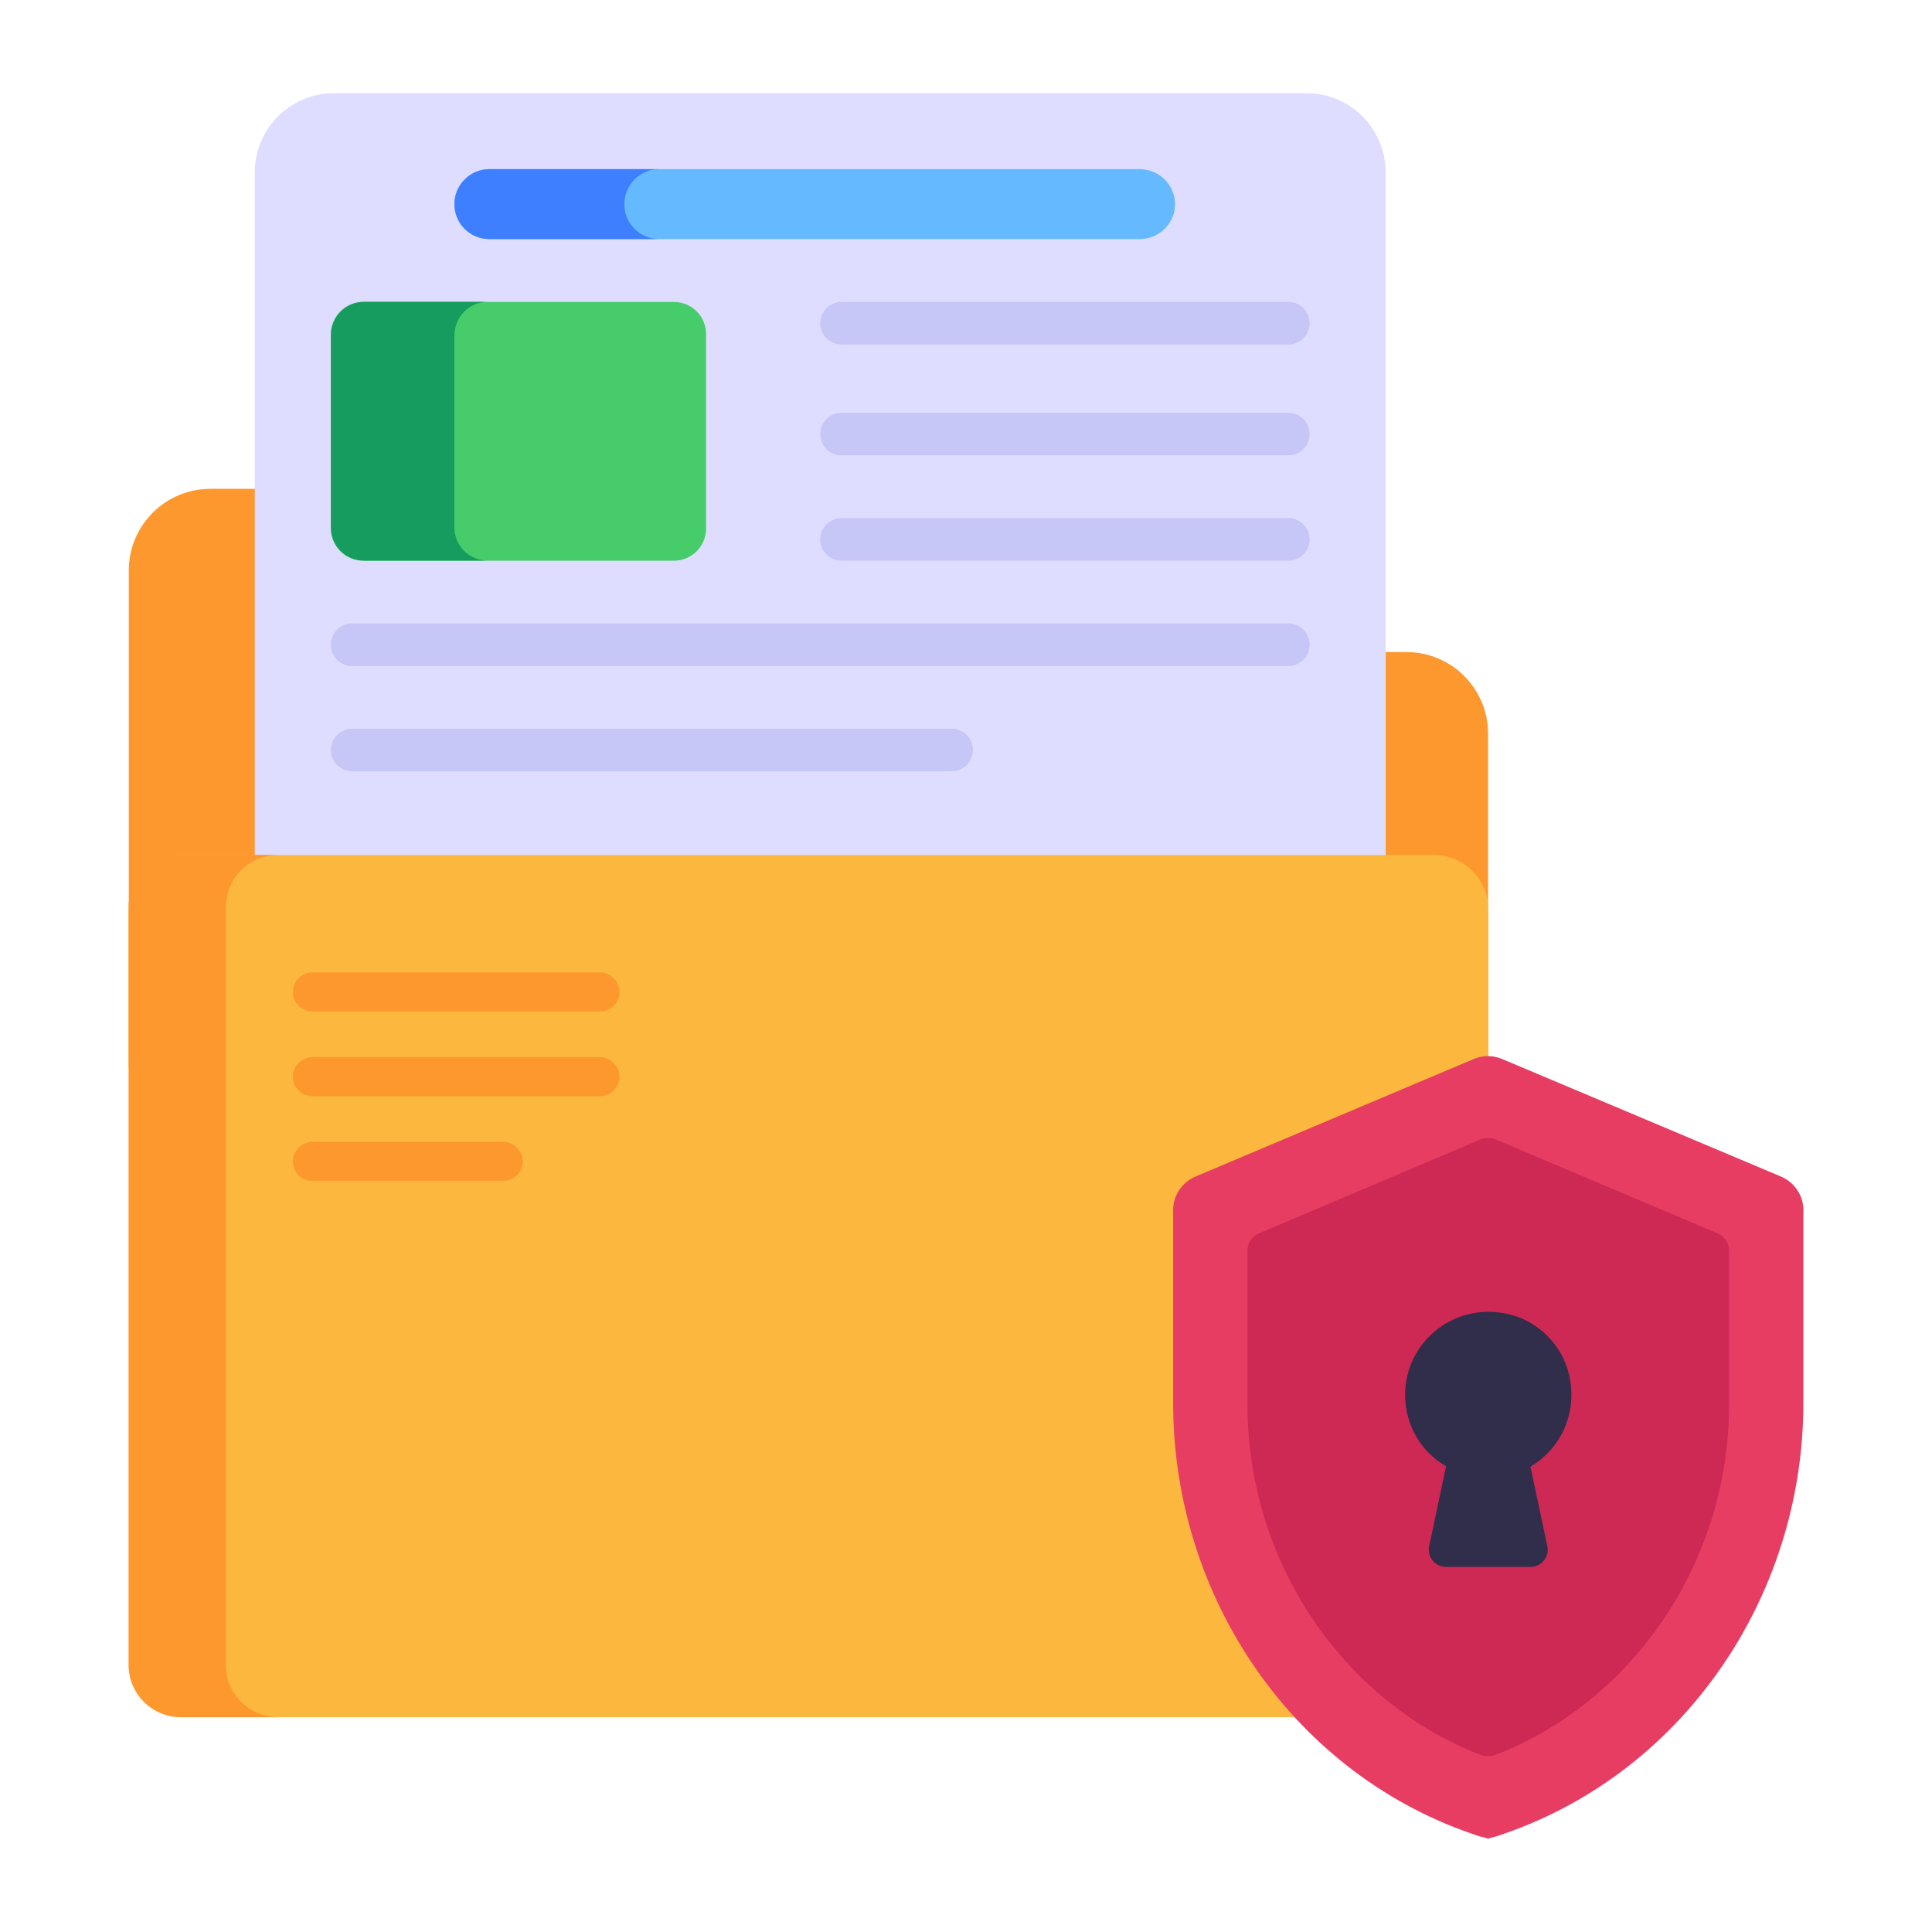
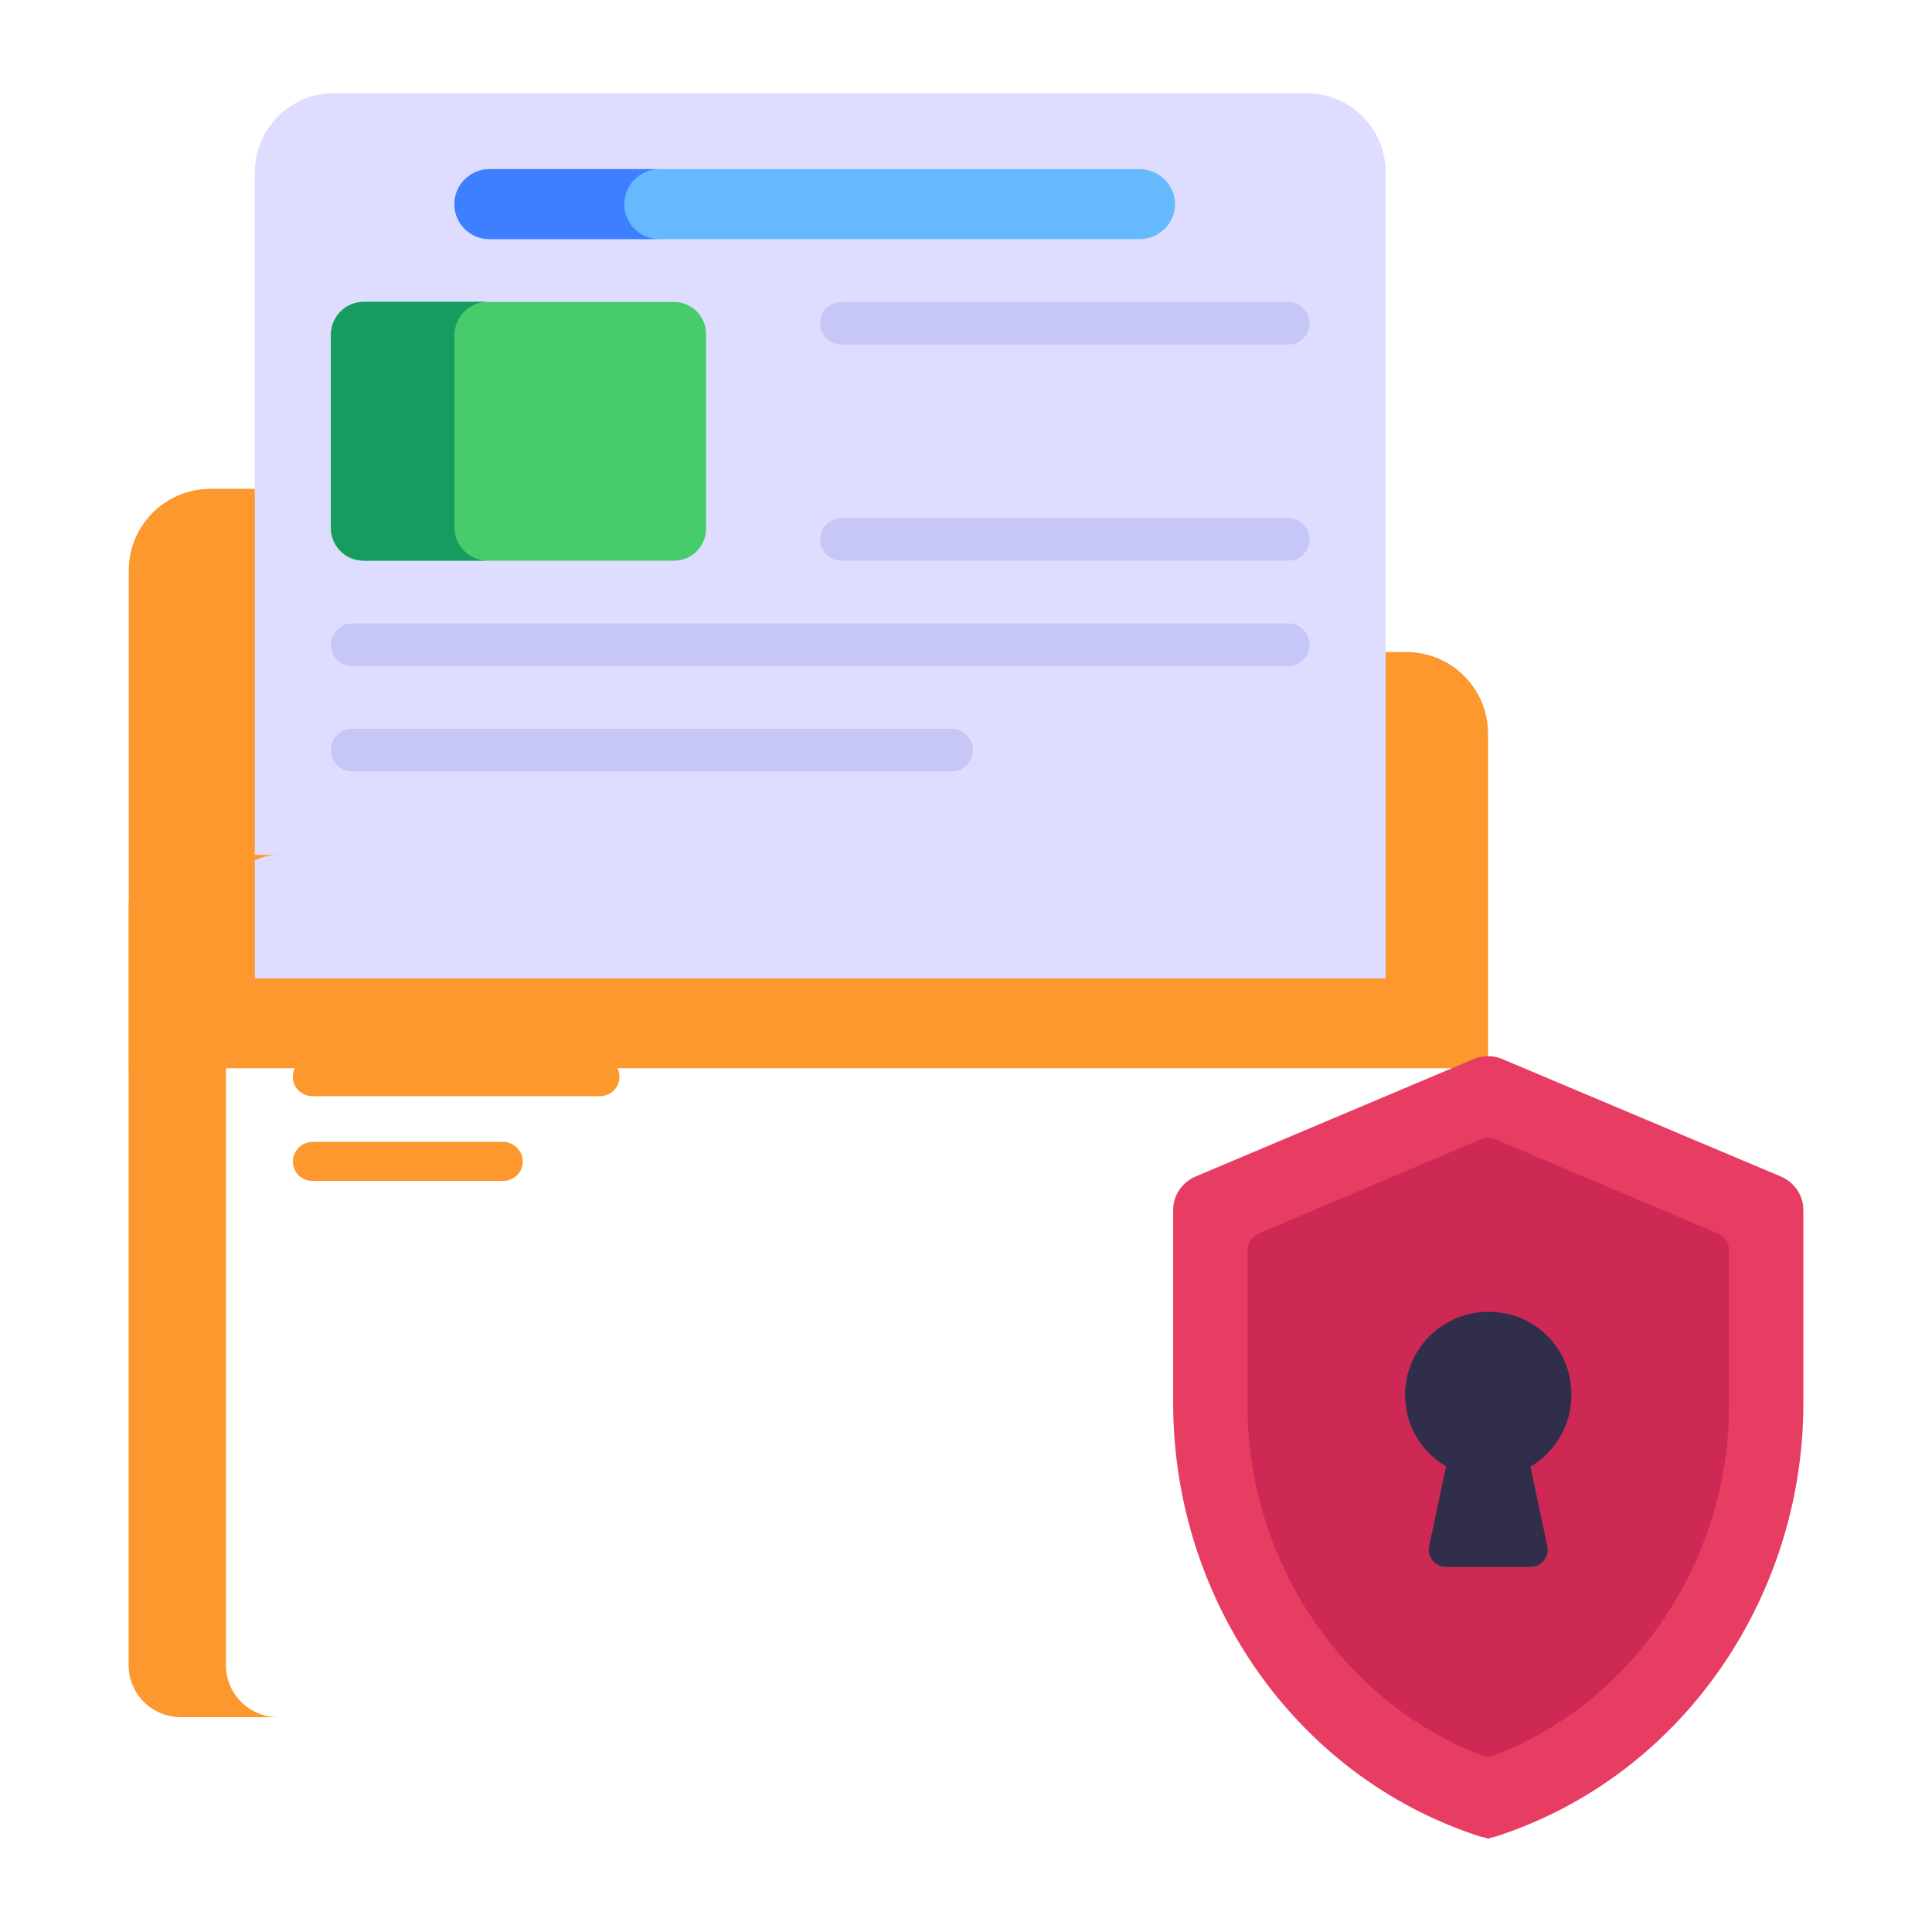
<svg xmlns="http://www.w3.org/2000/svg" width="130" height="130" viewBox="0 0 130 130" fill="none">
  <path d="M100.129 49.366V71.835C100.129 71.859 100.109 71.879 100.085 71.879H8.709C8.685 71.879 8.666 71.859 8.666 71.835V38.384C8.666 35.351 11.124 32.893 14.157 32.893H33.58C36.612 32.893 39.071 35.351 39.071 38.384C39.071 41.417 41.529 43.875 44.562 43.875H94.638C97.67 43.875 100.129 46.334 100.129 49.366Z" fill="#FD982E" />
  <path d="M93.238 65.838H17.145V11.597C17.145 8.657 19.528 6.273 22.469 6.273H87.915C90.855 6.273 93.238 8.657 93.238 11.597V65.838Z" fill="#DEDDFF" />
-   <path d="M96.489 115.546H12.319C10.301 115.546 8.666 113.911 8.666 111.893V61.185C8.666 59.167 10.301 57.532 12.319 57.532H96.489C98.507 57.532 100.142 59.167 100.142 61.185V111.893C100.142 113.911 98.507 115.546 96.489 115.546Z" fill="#FCB73E" />
  <path d="M18.714 115.546H12.166C10.228 115.546 8.656 113.974 8.656 112.062V61.011C8.656 59.099 10.228 57.527 12.166 57.527H18.714C16.776 57.527 15.204 59.099 15.204 61.011V112.062C15.204 113.974 16.776 115.546 18.714 115.546Z" fill="#FD982E" />
  <path d="M79.066 13.734C79.066 15.038 77.992 16.087 76.688 16.087H32.929C31.624 16.087 30.576 15.038 30.576 13.734C30.576 12.455 31.624 11.381 32.929 11.381H76.688C77.992 11.381 79.066 12.455 79.066 13.734Z" fill="#65B9FF" />
  <path d="M44.361 16.087H32.929C31.624 16.087 30.576 15.038 30.576 13.734C30.576 12.455 31.624 11.381 32.929 11.381H44.361C43.056 11.381 42.008 12.455 42.008 13.734C42.008 15.038 43.056 16.087 44.361 16.087Z" fill="#3E7FFF" />
  <path d="M88.12 21.75C88.12 22.543 87.48 23.182 86.687 23.182H56.624C55.831 23.182 55.192 22.543 55.192 21.75C55.192 20.957 55.831 20.317 56.624 20.317H86.687C87.48 20.317 88.12 20.957 88.12 21.75Z" fill="#C6C6F7" />
-   <path d="M88.12 29.209C88.12 30.002 87.48 30.641 86.687 30.641H56.624C55.831 30.641 55.192 30.002 55.192 29.209C55.192 28.416 55.831 27.777 56.624 27.777H86.687C87.48 27.777 88.12 28.416 88.12 29.209Z" fill="#C6C6F7" />
  <path d="M88.12 36.296C88.12 37.088 87.48 37.728 86.687 37.728H56.624C55.831 37.728 55.192 37.088 55.192 36.296C55.192 35.503 55.831 34.863 56.624 34.863H86.687C87.48 34.863 88.12 35.503 88.12 36.296Z" fill="#C6C6F7" />
  <path d="M88.12 43.382C88.12 44.175 87.48 44.814 86.687 44.814H23.696C22.903 44.814 22.264 44.175 22.264 43.382C22.264 42.589 22.903 41.95 23.696 41.95H86.687C87.48 41.95 88.12 42.589 88.12 43.382Z" fill="#C6C6F7" />
  <path d="M65.465 50.468C65.465 51.261 64.825 51.901 64.032 51.901H23.696C22.903 51.901 22.264 51.261 22.264 50.468C22.264 49.676 22.903 49.036 23.696 49.036H64.032C64.825 49.036 65.465 49.676 65.465 50.468Z" fill="#C6C6F7" />
  <path d="M45.347 37.728H24.427C23.232 37.728 22.264 36.759 22.264 35.564V22.481C22.264 21.286 23.232 20.317 24.427 20.317H45.347C46.542 20.317 47.511 21.286 47.511 22.481V35.564C47.511 36.759 46.542 37.728 45.347 37.728Z" fill="#46CC6B" />
  <path d="M32.826 37.723H24.514C23.261 37.723 22.264 36.726 22.264 35.473V22.583C22.264 21.33 23.261 20.307 24.514 20.307H32.826C31.573 20.307 30.576 21.33 30.576 22.583V35.473C30.576 36.726 31.573 37.723 32.826 37.723Z" fill="#179C5F" />
  <path d="M121.344 81.404V94.425C121.344 107.528 113.131 119.558 100.626 123.582C100.482 123.624 100.317 123.644 100.131 123.727C99.966 123.644 99.801 123.624 99.615 123.582C87.11 119.558 78.939 107.528 78.939 94.425V81.404C78.939 80.434 79.537 79.567 80.424 79.175L99.182 71.251C99.78 71.004 100.461 71.004 101.06 71.251L119.858 79.175C120.746 79.567 121.344 80.434 121.344 81.404Z" fill="#E83D62" />
  <path d="M116.344 84.139V94.576C116.344 105.031 109.922 114.508 100.602 118.091C100.288 118.209 99.955 118.209 99.642 118.091C90.342 114.508 83.939 105.031 83.939 94.576V84.139C83.939 83.63 84.252 83.18 84.722 82.984L99.642 76.66C99.955 76.542 100.308 76.542 100.621 76.66L115.561 82.984C116.031 83.18 116.344 83.63 116.344 84.139Z" fill="#CE2955" />
  <path d="M102.98 98.687L104.118 104.035C104.271 104.756 103.721 105.435 102.984 105.435H97.297C96.56 105.435 96.011 104.756 96.164 104.036L97.303 98.664C95.639 97.706 94.545 95.906 94.545 93.854C94.545 90.29 97.906 87.491 101.657 88.463C103.56 88.957 105.106 90.531 105.567 92.442C106.207 95.09 104.984 97.517 102.98 98.687Z" fill="#312E4B" />
-   <path d="M41.683 66.756C41.683 67.472 41.097 68.057 40.36 68.057H21.029C20.292 68.057 19.706 67.472 19.706 66.756C19.706 66.04 20.292 65.432 21.029 65.432H40.36C41.097 65.432 41.683 66.04 41.683 66.756Z" fill="#FD982E" />
  <path d="M41.683 72.458C41.683 73.174 41.097 73.76 40.36 73.76H21.029C20.292 73.76 19.706 73.174 19.706 72.458C19.706 71.742 20.292 71.134 21.029 71.134H40.36C41.097 71.134 41.683 71.742 41.683 72.458Z" fill="#FD982E" />
  <path d="M35.175 78.16C35.175 78.876 34.589 79.462 33.851 79.462H21.029C20.292 79.462 19.706 78.876 19.706 78.16C19.706 77.444 20.292 76.836 21.029 76.836H33.851C34.589 76.836 35.175 77.444 35.175 78.16Z" fill="#FD982E" />
</svg>